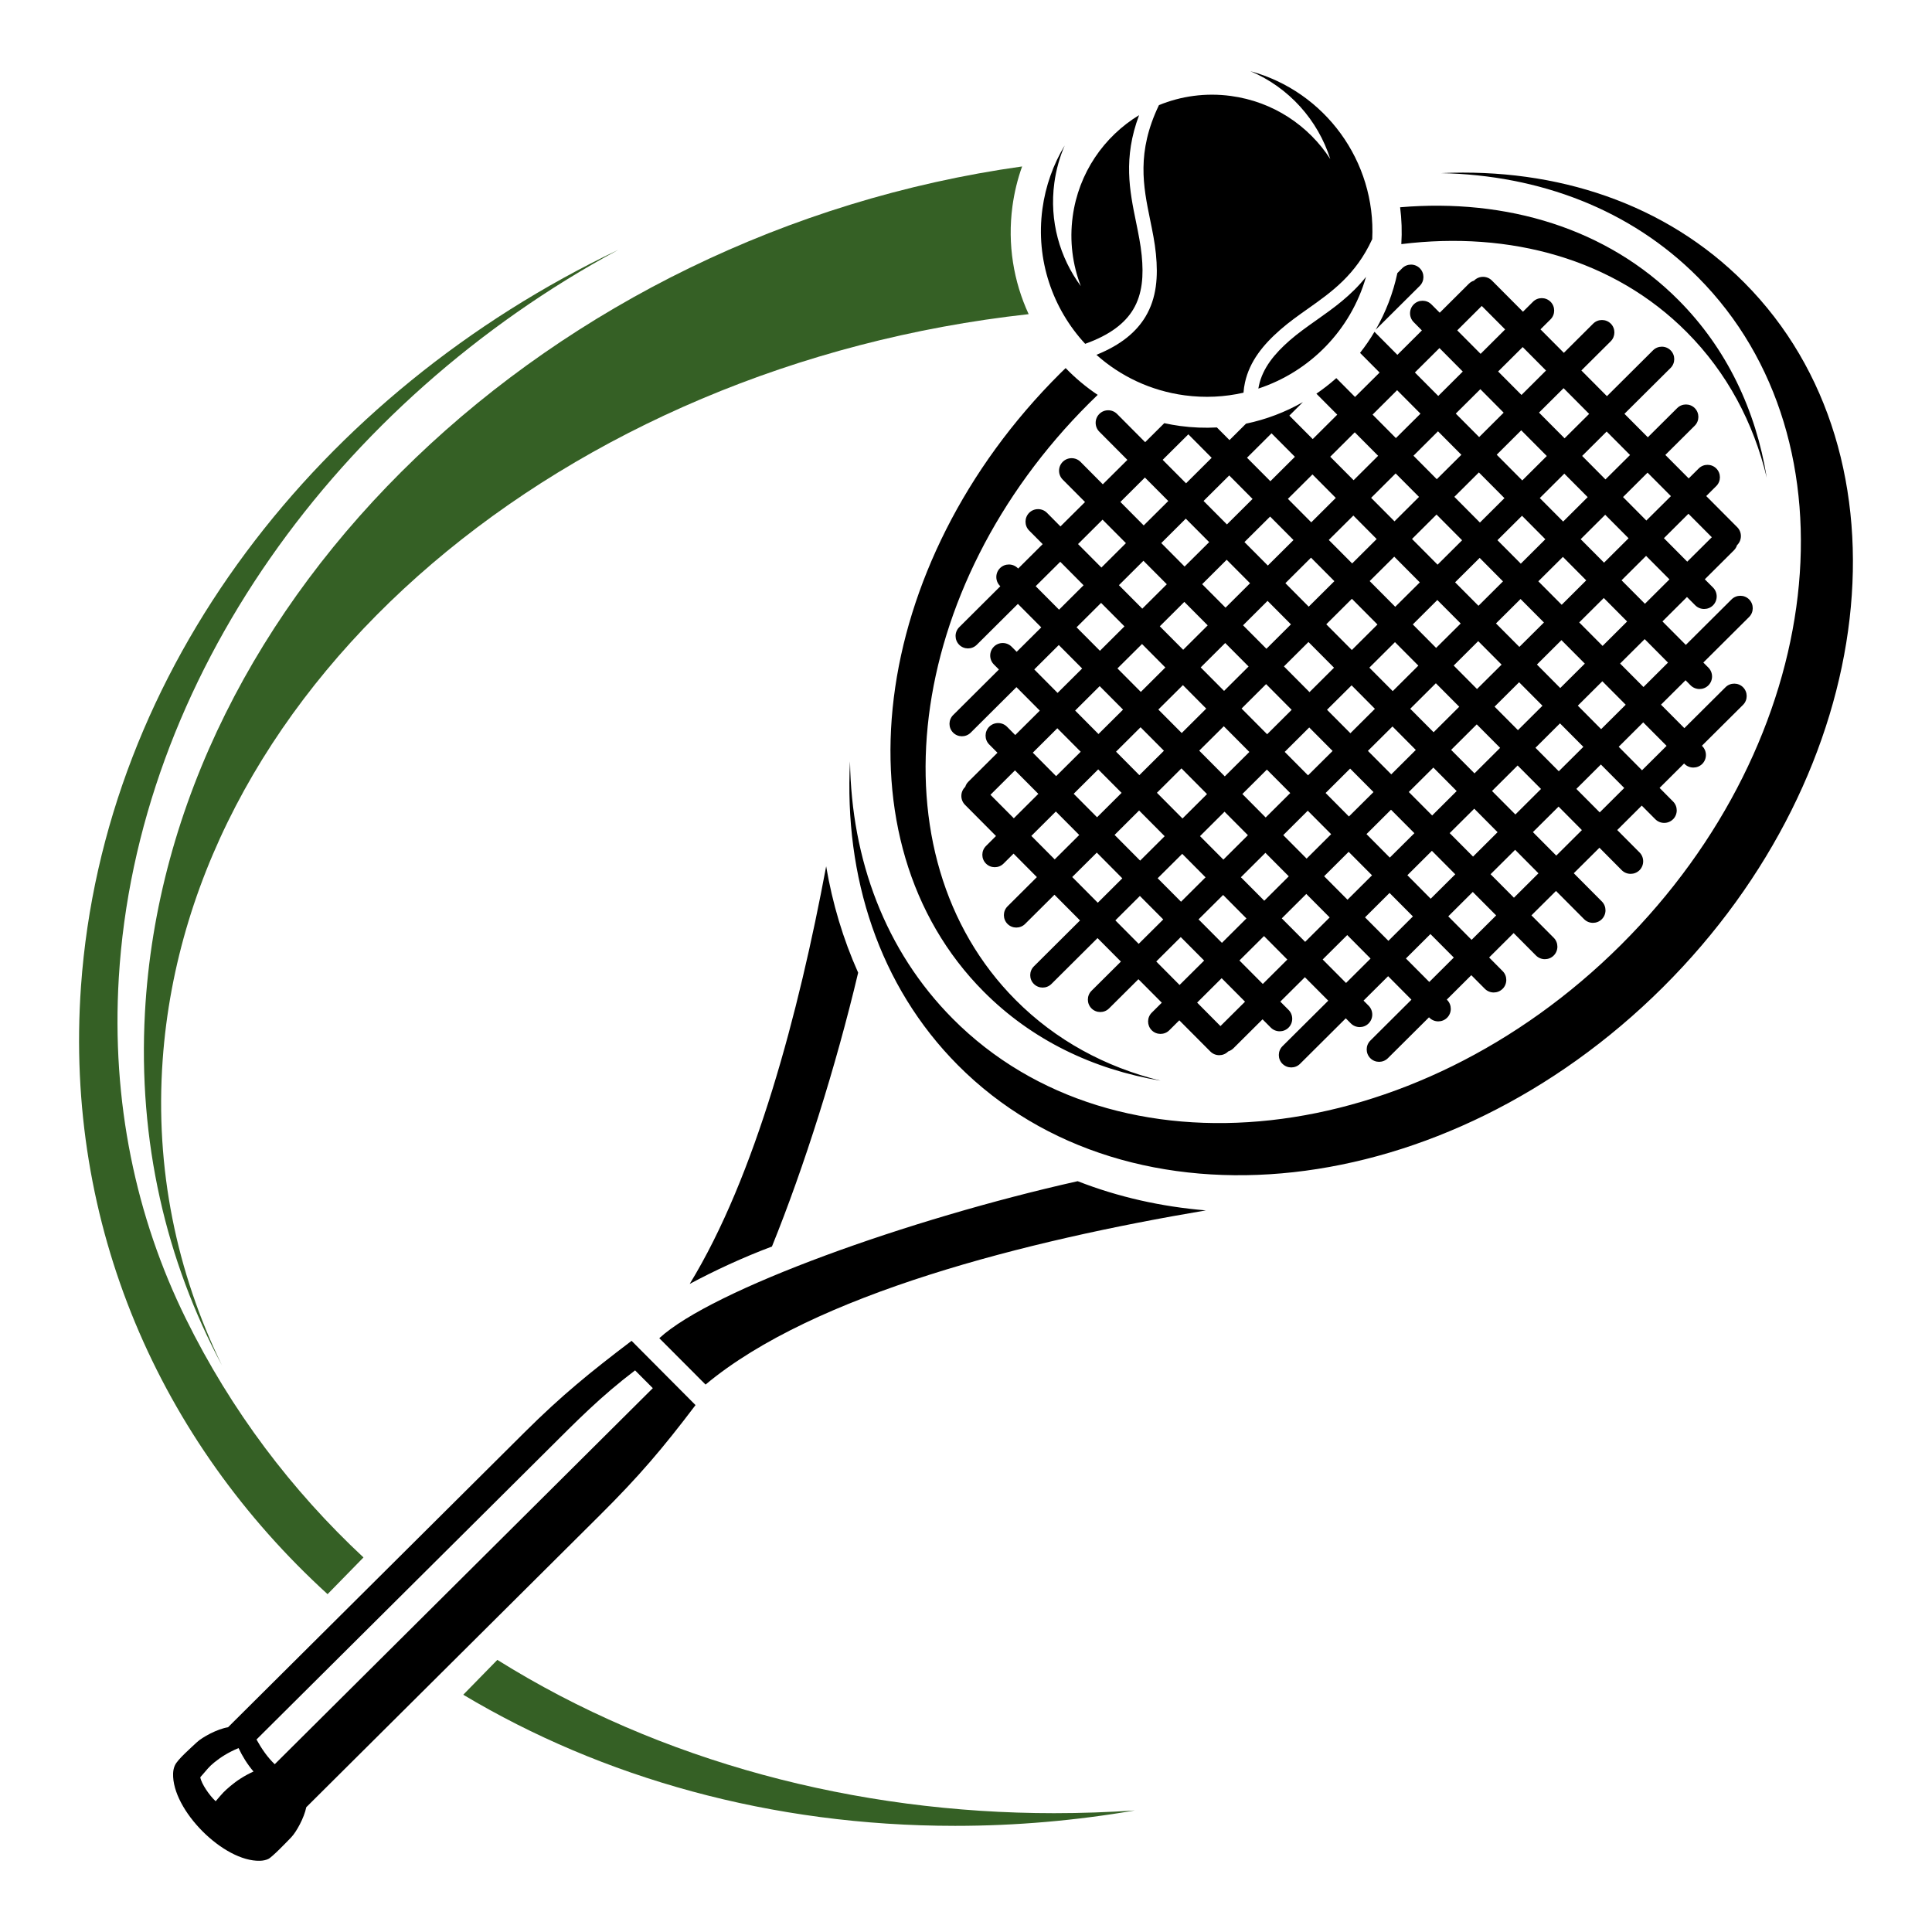
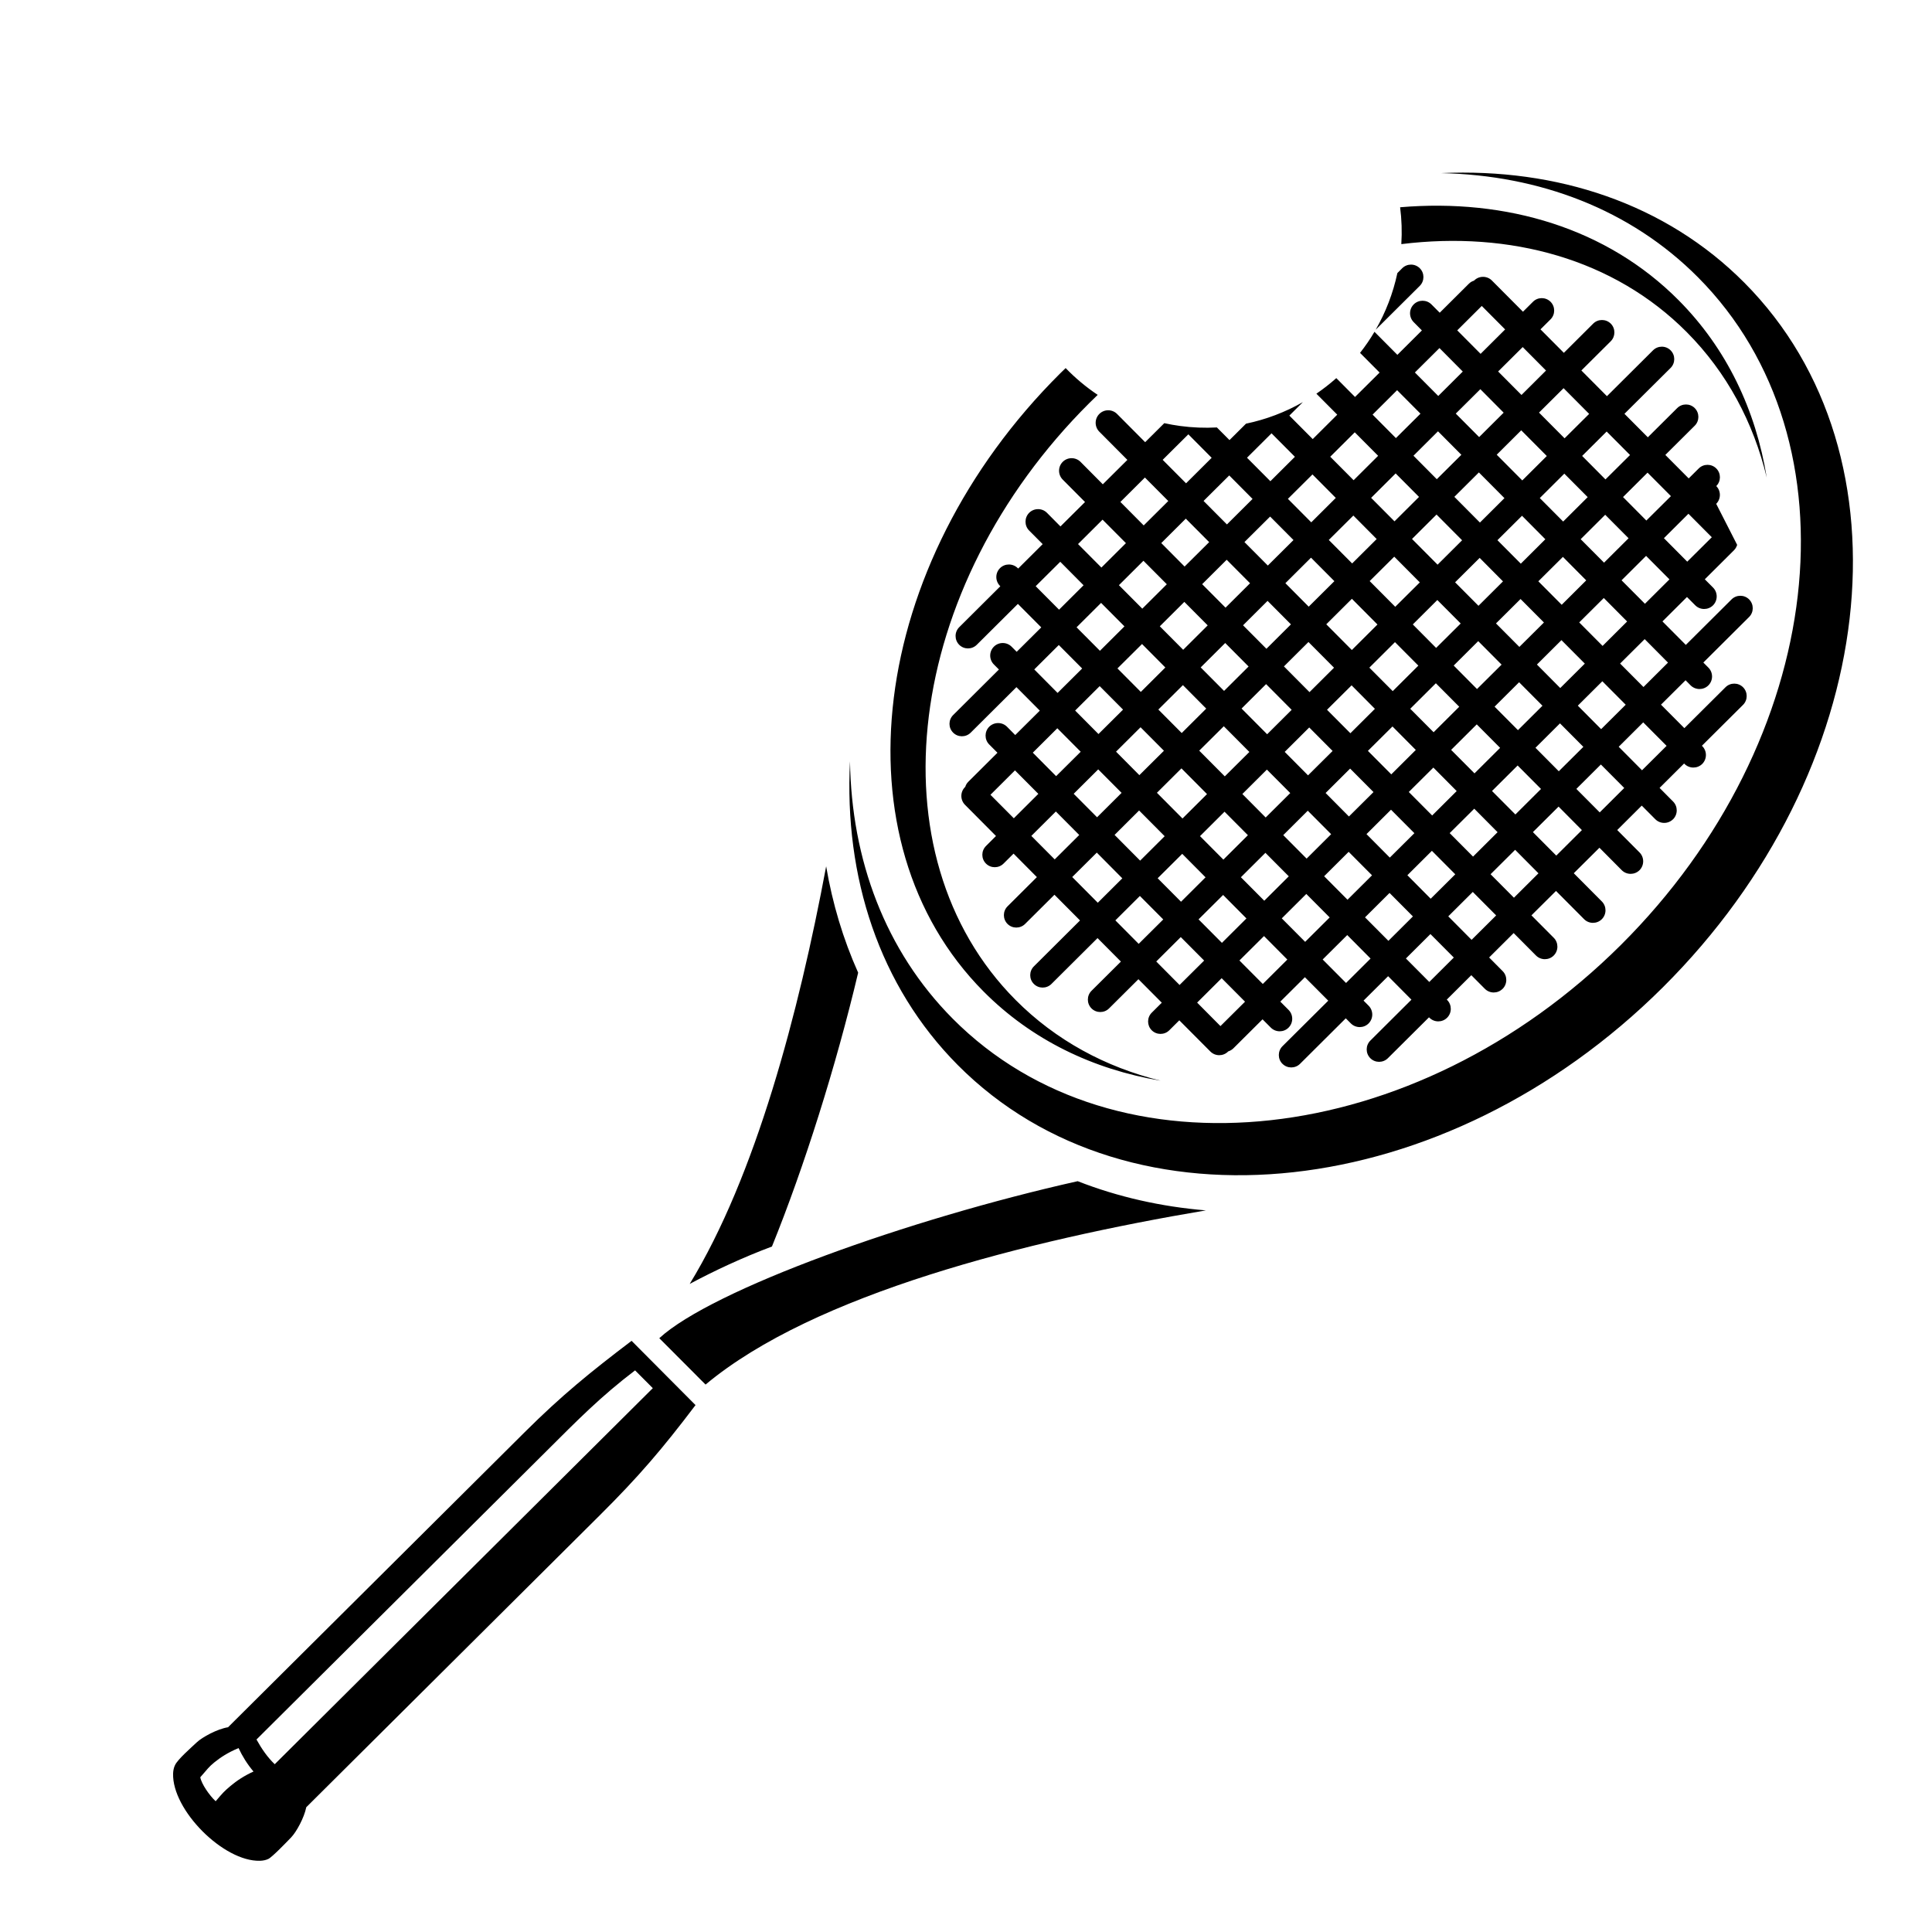
<svg xmlns="http://www.w3.org/2000/svg" xml:space="preserve" width="12in" height="12in" version="1.1" style="shape-rendering:geometricPrecision; text-rendering:geometricPrecision; image-rendering:optimizeQuality; fill-rule:evenodd; clip-rule:evenodd" viewBox="0 0 12000 12000">
  <defs>
    <style type="text/css">  .fil1 {fill:black} .fil0 {fill:#356025}  </style>
  </defs>
  <g id="Layer_x0020_1">
    <g id="_2609971440896">
-       <path class="fil0" d="M6389.18 1951.28c-2876.31,317.47 -5211.59,2270.39 -5378.83,4632.62 -48.06,674.96 86.06,1316.44 367.94,1895.98 -347.16,-648.49 -521.55,-1391.45 -478.04,-2189.95 140.94,-2591.47 2527.2,-4846.31 5448.33,-5256.14 -28.25,78.52 -48.39,161.11 -60.08,247.07 -31.83,237.39 7.14,468 100.67,670.41l0 0zm158.8 9310.74c168.22,0 335.14,-5.94 500.76,-16.98 -363.4,62.52 -736.53,95.64 -1116.17,95.64 -1145.39,0 -2192.39,-298.83 -3055.25,-814.37l211.74 -216.51c1011.92,632.68 2229.73,952.23 3458.91,952.23l0 0zm-4513.38 -1360.41l223.11 -228.04c-444.58,-414.57 -820.97,-909.75 -1104.15,-1484.56 -309.81,-629.1 -461.8,-1346.19 -415.68,-2115.19 111.72,-1860.66 1361.35,-3582.64 3102.01,-4521.85 -1858.22,886.34 -3196.84,2602.28 -3336.81,4574 -105.22,1485.47 490.7,2825.87 1531.52,3775.64z" />
-       <path class="fil1" d="M5330.17 6041.51c-137.69,581.17 -335.46,1207.32 -535.51,1700.88 -180.56,67.64 -356.25,149.55 -510.83,232.26 409.19,-668.63 677.43,-1683.28 847.6,-2593.84 38.97,230.22 105.22,451.99 198.74,660.7l0 0zm5504.19 -4285.79c-489.07,-491.93 -1164.87,-713.35 -1883.22,-680.44 609.23,12.6 1175.27,224.43 1595.5,647.16 1013.22,1018.87 798.23,2875.73 -479.66,4147.45 -1278.22,1271.69 -3135.79,1476.67 -4149,457.8 -420.55,-422.76 -629.37,-989.77 -638.46,-1599.36 -37.02,718.38 180.88,1395.52 669.96,1887.45 1069.4,1075.21 3029.59,858.93 4378.6,-483.1 1349.01,-1342.09 1575.69,-3301.7 506.28,-4376.95l0 0zm-44.16 1629.4l-1.3 1.14c-3.57,11.69 -10.07,22.63 -19.16,31.82l-180.89 180.01 51.31 51.5c30.2,30.4 29.88,80.02 -0.33,110.28l0 0c-30.52,30.27 -80.21,30.14 -110.41,-0.29l-51.31 -51.51 -152.31 151.63 145.16 145.88 284.16 -282.76c30.2,-29.91 79.24,-29.81 109.12,0.29l0 0.03c29.87,30.11 29.87,79.24 -0.33,109.18l-284.15 282.8 31.5 31.63c30.2,30.4 30.2,79.99 -0.32,110.26l0 0.03c-30.53,30.23 -79.89,30.11 -110.42,-0.33l-31.17 -31.63 -152.63 151.66 145.17 145.88 255.57 -254.15c29.88,-29.91 79.24,-29.81 109.12,0.3l0 0.03c29.88,30.11 29.88,79.24 -0.33,109.22l-255.57 254.11 2.6 2.34c30.2,30.43 29.87,80.05 -0.33,110.28l0 0c-30.53,30.27 -80.21,30.14 -110.41,-0.26l-2.28 -2.34 -152.31 151.59 83.78 84.5c30.53,30.39 30.2,80.02 0,110.28l-0.32 0.04c-30.2,30.23 -79.89,30.1 -110.09,-0.33l-84.11 -84.5 -152.31 151.66 138.67 139.32c30.2,30.43 29.87,80.02 -0.33,110.29l0 0c-30.53,30.26 -80.21,30.1 -110.42,-0.26l-138.34 -139.35 -159.45 158.38 174.39 175.3c30.2,30.4 30.2,80.05 -0.33,110.25l0 0.04c-30.53,30.23 -79.89,30.13 -110.09,-0.33l-174.39 -175.23 -152.63 151.62 138.67 139.35c30.2,30.36 30.2,79.98 -0.33,110.25l0 0.03c-30.2,30.24 -79.89,30.1 -110.09,-0.29l-138.67 -139.38 -152.31 151.66 83.79 84.5c30.53,30.36 30.2,80.05 0,110.28l-0.32 0c-30.2,30.27 -79.89,30.14 -110.09,-0.29l-84.11 -84.54 -152.31 151.69 2.28 2.3c30.2,30.43 30.2,80.05 -0.33,110.29l0 0c-30.2,30.27 -79.89,30.14 -110.09,-0.26l-2.27 -2.37 -255.58 254.15c-30.2,29.94 -79.24,29.81 -109.11,-0.32l0 0c-29.88,-30.11 -29.88,-79.24 0.32,-109.22l255.25 -254.15 -144.84 -145.88 -152.63 151.69 31.5 31.59c30.2,30.43 30.2,80.06 -0.32,110.29l0 0.03c-30.2,30.2 -79.89,30.07 -110.09,-0.32l-31.5 -31.63 -284.16 282.76c-30.2,29.94 -79.24,29.81 -109.11,-0.26l-0.32 -0.04c-29.88,-30.13 -29.55,-79.24 0.32,-109.24l284.48 -282.76 -145.16 -145.81 -152.63 151.63 51.31 51.5c30.2,30.36 30.2,80.02 -0.32,110.22l0 0.04c-30.2,30.27 -79.89,30.13 -110.09,-0.3l-51.31 -51.5 -180.89 179.98c-9.42,9.25 -20.46,15.56 -31.83,19.09l-1.3 1.17 0 0.04c-30.53,30.2 -79.89,30.07 -110.09,-0.32l-192.9 -193.72 -62.35 62c-29.88,29.94 -79.24,29.81 -109.12,-0.32l0 0c-29.87,-30.11 -29.87,-79.24 0.33,-109.22l62.35 -61.99 -145.16 -145.88 -182.51 181.53c-29.87,29.94 -79.24,29.81 -109.11,-0.32l0 -0.04c-29.88,-30.07 -29.88,-79.24 0.32,-109.18l182.51 -181.47 -145.17 -145.91 -286.43 285.04c-30.2,29.97 -79.24,29.84 -109.12,-0.26l0 0c-30.2,-30.14 -29.88,-79.31 0.32,-109.25l286.43 -285.07 -158.8 -159.68 -182.51 181.54c-30.2,29.91 -79.24,29.78 -109.11,-0.33l0 0c-29.88,-30.1 -29.88,-79.27 0.32,-109.21l182.19 -181.5 -144.84 -145.88 -62.35 62c-30.2,29.94 -79.24,29.85 -109.12,-0.26l0 -0.06c-30.2,-30.11 -29.87,-79.24 0.33,-109.18l62.03 -61.96 -192.58 -193.78c-30.2,-30.39 -30.2,-80.02 0.32,-110.25l0 -0.03 1.3 -1.1c3.57,-11.72 9.75,-22.7 19.17,-31.89l180.89 -180.01 -51.31 -51.5c-30.2,-30.4 -29.87,-80.02 0.33,-110.25l0 -0.04c30.52,-30.23 80.21,-30.1 110.41,0.33l50.99 51.47 152.63 -151.59 -145.17 -145.91 -284.15 282.76c-30.2,29.97 -79.24,29.84 -109.12,-0.26l0 -0.07c-30.2,-30.1 -29.88,-79.21 0.32,-109.18l284.16 -282.76 -31.5 -31.63c-30.2,-30.43 -30.2,-80.05 0.32,-110.29l0 0c30.2,-30.26 79.89,-30.14 110.09,0.29l31.5 31.6 152.63 -151.63 -145.17 -145.88 -255.57 254.15c-30.2,29.98 -79.24,29.85 -109.12,-0.26l0 -0.03c-29.88,-30.13 -29.88,-79.27 0.33,-109.21l255.25 -254.12 -2.27 -2.37c-30.2,-30.43 -30.2,-80.05 0.32,-110.28l0 -0.03c30.53,-30.24 79.89,-30.07 110.42,0.29l2.27 2.4 152.31 -151.66 -84.11 -84.5c-30.2,-30.4 -29.88,-80.02 0.33,-110.25l0 -0.03c30.52,-30.24 80.21,-30.11 110.41,0.29l83.78 84.5 152.63 -151.59 -138.67 -139.39c-30.2,-30.4 -30.2,-80.02 0.32,-110.25l0 -0.03c30.53,-30.24 79.89,-30.11 110.41,0.29l138.35 139.35 152.63 -151.63 -174.39 -175.27c-30.2,-30.43 -30.2,-80.05 0.33,-110.29l0 -0.03c30.2,-30.23 79.89,-30.1 110.09,0.33l174.39 175.27 118.85 -118.11c32.15,7.08 65.28,12.96 98.4,17.44 77.29,10.36 153.61,13.19 228.3,9.13l78.26 78.52 102.62 -102c125.03,-26.05 244.21,-71.61 353.33,-133.83l-84.11 83.72 145.17 145.88 152.31 -151.63 -129.57 -130.29c43.19,-29.55 84.43,-61.87 123.73,-96.74l116.26 117.04 152.63 -151.62 -121.46 -122.2c32.47,-41.44 62.68,-85.15 89.63,-130.91l142.24 143.12 152.31 -151.63 -50.99 -51.5c-30.2,-30.43 -30.2,-80.05 0.33,-110.29l0 -0.03c30.2,-30.24 79.89,-30.07 110.09,0.33l51.31 51.5 180.89 -180.01c9.09,-9.19 20.13,-15.56 31.83,-19.09l1.3 -1.11 0 -0.07c30.2,-30.23 79.89,-30.1 110.09,0.3l192.9 193.74 62.35 -62c29.88,-29.94 78.91,-29.81 109.12,0.3l0 0.03c29.87,30.1 29.87,79.24 -0.32,109.18l-62.35 62 145.16 145.88 182.19 -181.5c30.2,-29.97 79.24,-29.81 109.44,0.29l0 0.03c29.88,30.11 29.56,79.24 -0.32,109.18l-182.51 181.5 158.8 159.71 286.43 -285.03c30.2,-29.98 79.24,-29.85 109.11,0.29l0 0.04c30.2,30.11 29.87,79.24 0,109.18l-286.76 285.03 145.16 145.88 182.51 -181.47c30.2,-29.98 79.24,-29.84 109.12,0.26l0 0.03c29.87,30.1 29.87,79.24 -0.33,109.21l-182.51 181.47 145.17 145.88 62.35 -61.96c30.2,-29.94 79.24,-29.81 109.12,0.26l0 0.04c29.88,30.13 29.88,79.27 -0.33,109.21l-62.35 61.99 192.9 193.71c30.2,30.4 29.88,80.02 -0.32,110.29l0 0.03zm-2245.65 -1337.16c61.7,-107.3 107.81,-225.44 134.77,-351.9l30.2 -30.17c30.2,-29.97 79.24,-29.84 109.11,0.3l0 0c30.2,30.13 29.88,79.24 0,109.21l-274.09 272.56 0 0zm658.91 -147.67l145.17 145.88 -152.31 151.63 -145.16 -145.88 152.3 -151.63 0 0zm254.28 255.39l144.84 145.84 -152.31 151.69 -145.16 -145.88 152.63 -151.66 0 0zm253.95 255.38l158.8 159.71 -152.63 151.63 -158.8 -159.71 152.63 -151.63 0 0zm267.59 269.22l145.16 145.88 -152.63 151.62 -144.84 -145.88 152.31 -151.62 0 0zm253.95 255.41l145.16 145.88 -152.63 151.59 -144.84 -145.85 152.31 -151.63 0 0zm253.96 255.35l145.16 145.91 -152.63 151.63 -144.84 -145.88 152.31 -151.66 0 0zm-1546.46 -1029.13l144.84 145.88 -152.31 151.66 -145.17 -145.91 152.63 -151.62 0 0zm253.96 255.38l144.84 145.88 -152.31 151.63 -145.16 -145.88 152.63 -151.63 0 0zm253.95 255.39l158.8 159.71 -152.3 151.63 -158.81 -159.71 152.31 -151.62 0 0zm267.59 269.21l145.16 145.88 -152.31 151.66 -145.16 -145.91 152.31 -151.63 0 0zm253.95 255.42l145.16 145.88 -152.3 151.63 -145.17 -145.88 152.31 -151.63 0 0zm253.95 255.39l145.17 145.88 -152.31 151.62 -145.16 -145.88 152.3 -151.62 0 0zm-1546.46 -1029.17l145.16 145.88 -152.63 151.66 -144.84 -145.88 152.31 -151.66 0 0zm253.95 255.39l145.17 145.88 -152.63 151.63 -144.84 -145.88 152.31 -151.63 0 0zm253.96 255.42l158.8 159.71 -152.31 151.62 -158.81 -159.71 152.31 -151.62 0 0zm267.92 269.19l144.84 145.88 -152.31 151.66 -145.16 -145.88 152.63 -151.66 0 0zm253.96 255.42l144.83 145.84 -152.31 151.66 -145.16 -145.88 152.63 -151.62 0 0zm253.95 255.35l144.84 145.91 -152.31 151.66 -145.16 -145.91 152.63 -151.66 0 0zm253.96 255.41l144.83 145.88 -152.31 151.63 -145.16 -145.85 152.63 -151.66 0 0zm-1800.74 -1284.52l145.16 145.88 -152.31 151.63 -145.16 -145.88 152.31 -151.63 0 0zm253.95 255.35l145.16 145.88 -152.3 151.66 -145.17 -145.88 152.31 -151.66 0 0zm253.96 255.39l158.8 159.74 -152.31 151.63 -158.8 -159.71 152.31 -151.66 0 0zm267.92 269.25l144.84 145.88 -152.31 151.63 -145.16 -145.88 152.63 -151.63 0 0zm253.96 255.38l145.16 145.88 -152.63 151.63 -145.16 -145.87 152.63 -151.63 0 0zm253.95 255.42l145.16 145.85 -152.63 151.66 -144.84 -145.91 152.31 -151.59 0 0zm253.96 255.39l145.16 145.84 -152.63 151.66 -144.84 -145.88 152.31 -151.62 0 0zm253.95 255.38l145.16 145.88 -152.63 151.66 -144.84 -145.91 152.31 -151.63 0 0zm-2308.65 -1795.35l145.17 145.88 -152.31 151.63 -145.16 -145.88 152.3 -151.63 0 0zm254.28 255.39l144.84 145.88 -152.31 151.66 -145.16 -145.91 152.63 -151.62 0 0zm253.96 255.41l144.84 145.88 -152.31 151.59 -145.17 -145.88 152.63 -151.59 0 0zm253.95 255.39l158.8 159.71 -152.63 151.59 -158.8 -159.71 152.63 -151.59 0 0zm267.59 269.22l145.17 145.84 -152.63 151.66 -144.84 -145.88 152.31 -151.63 0 0zm253.96 255.39l145.16 145.87 -152.63 151.63 -144.84 -145.84 152.31 -151.66 0 0zm253.95 255.38l145.16 145.88 -152.31 151.62 -145.17 -145.87 152.31 -151.63 0 0zm253.95 255.38l145.17 145.88 -152.63 151.63 -144.84 -145.84 152.31 -151.66 0 0zm253.96 255.45l145.16 145.88 -152.31 151.63 -145.17 -145.88 152.31 -151.63 0 0zm-2562.28 -2050.76l144.84 145.88 -159.13 158.41 -145.16 -145.88 159.45 -158.41 0 0zm253.95 255.39l144.84 145.91 -159.13 158.39 -145.17 -145.85 159.45 -158.44 0 0zm253.96 255.38l145.16 145.91 -159.45 158.41 -145.16 -145.88 159.45 -158.44 0 0zm253.95 255.41l145.16 145.88 -159.45 158.41 -144.84 -145.88 159.13 -158.41 0 0zm253.95 255.39l158.8 159.71 -159.13 158.41 -158.8 -159.71 159.13 -158.41 0 0zm267.59 269.22l145.16 145.88 -159.13 158.41 -145.17 -145.88 159.13 -158.41 0 0zm253.95 255.42l145.17 145.85 -159.13 158.41 -145.16 -145.85 159.13 -158.41 0 0zm253.96 255.35l145.16 145.91 -159.13 158.41 -145.17 -145.88 159.13 -158.44 0 0zm253.95 255.42l145.17 145.84 -159.13 158.44 -145.16 -145.88 159.13 -158.41 0 0zm254.28 255.38l144.84 145.88 -159.13 158.44 -145.17 -145.91 159.45 -158.41 0 0zm-3528.73 -73.39l152.31 -151.63 145.16 145.85 -152.31 151.66 -145.16 -145.88 0 0zm253.96 255.38l152.31 -151.62 145.16 145.91 -152.31 151.63 -145.16 -145.91 0 0zm253.95 255.39l152.63 -151.63 158.48 159.71 -152.31 151.63 -158.8 -159.71 0 0zm267.92 269.22l152.3 -151.63 145.17 145.88 -152.63 151.63 -144.83 -145.88 0 0zm253.95 255.41l152.31 -151.62 145.16 145.88 -152.63 151.62 -144.84 -145.88 0 0zm253.96 255.35l152.3 -151.62 145.16 145.88 -152.63 151.62 -144.83 -145.88 0 0zm-1020.69 -1552.37l152.31 -151.63 145.17 145.88 -152.63 151.62 -144.84 -145.87 0 0zm253.96 255.35l152.31 -151.59 145.17 145.88 -152.31 151.63 -145.16 -145.91 0 0zm253.95 255.45l152.31 -151.66 158.8 159.71 -152.31 151.66 -158.8 -159.71 0 0zm267.59 269.22l152.63 -151.66 144.84 145.88 -152.31 151.63 -145.16 -145.85 0 0zm253.95 255.38l152.63 -151.62 144.84 145.84 -152.31 151.63 -145.17 -145.85 0 0zm253.95 255.39l152.63 -151.66 144.84 145.91 -152.31 151.59 -145.17 -145.85 0 0zm-1274.31 -1807.78l152.31 -151.66 145.16 145.88 -152.63 151.66 -144.84 -145.87 0 0zm253.95 255.38l152.31 -151.66 145.17 145.88 -152.63 151.66 -144.84 -145.88 0 0zm253.96 255.35l152.3 -151.59 145.17 145.88 -152.63 151.63 -144.84 -145.91 0 0zm253.95 255.38l152.31 -151.59 158.8 159.71 -152.31 151.63 -158.8 -159.74 0 0zm267.59 269.25l152.31 -151.66 145.17 145.88 -152.31 151.69 -145.16 -145.91 0 0zm253.95 255.38l152.31 -151.63 145.16 145.88 -152.31 151.63 -145.17 -145.88 0 0zm253.96 255.39l152.31 -151.63 145.17 145.88 -152.31 151.63 -145.16 -145.87 0 0zm253.95 255.41l152.63 -151.66 144.84 145.91 -152.31 151.63 -145.16 -145.88 0 0zm-1782.55 -2318.58l152.63 -151.63 144.84 145.88 -152.31 151.63 -145.16 -145.88 0 0zm253.95 255.38l152.31 -151.63 145.16 145.88 -152.31 151.63 -145.17 -145.88 0 0zm253.95 255.38l152.63 -151.62 144.84 145.87 -152.31 151.66 -145.17 -145.91 0 0zm253.96 255.42l152.63 -151.66 144.84 145.88 -152.31 151.66 -145.17 -145.88 0 0zm253.95 255.35l152.63 -151.59 158.81 159.68 -152.63 151.63 -158.81 -159.71 0 0zm267.92 269.25l152.31 -151.66 145.17 145.88 -152.63 151.66 -144.84 -145.88 0 0zm253.95 255.38l152.31 -151.63 145.16 145.85 -152.31 151.69 -145.17 -145.91 0 0zm253.96 255.38l152.31 -151.62 145.17 145.88 -152.31 151.62 -145.16 -145.88 0 0zm253.95 255.39l152.31 -151.59 145.16 145.88 -152.31 151.59 -145.17 -145.88 0 0zm253.96 255.42l152.31 -151.63 145.17 145.88 -152.31 151.63 -145.16 -145.88 0 0zm-2036.51 -2573.97l152.31 -151.66 145.17 145.91 -152.31 151.63 -145.16 -145.88 0 0zm253.95 255.38l152.31 -151.63 145.16 145.88 -152.31 151.63 -145.17 -145.88 0 0zm253.96 255.39l152.31 -151.63 145.16 145.88 -152.31 151.63 -145.16 -145.88 0 0zm253.95 255.38l152.31 -151.63 145.16 145.91 -152.31 151.63 -145.16 -145.91 0 0zm253.95 255.41l152.31 -151.66 158.8 159.71 -152.3 151.66 -158.81 -159.71 0 0zm267.92 269.22l152.31 -151.66 145.17 145.91 -152.63 151.59 -144.84 -145.84 0 0zm253.96 255.35l152.3 -151.59 145.17 145.88 -152.63 151.63 -144.84 -145.91 0 0zm253.95 255.42l152.31 -151.59 145.17 145.84 -152.63 151.59 -144.84 -145.84 0 0zm253.95 255.38l152.31 -151.62 145.17 145.88 -152.63 151.62 -144.84 -145.88 0 0zm253.96 255.39l152.31 -151.59 145.17 145.88 -152.63 151.66 -144.84 -145.94 0 0zm-2036.51 -2573.96l152.31 -151.63 145.16 145.88 -152.63 151.63 -144.84 -145.87 0 0zm253.95 255.41l152.31 -151.63 145.16 145.85 -152.63 151.66 -144.84 -145.88 0 0zm253.96 255.38l152.31 -151.63 145.17 145.88 -152.31 151.63 -145.16 -145.88 0 0zm253.95 255.39l152.31 -151.66 145.16 145.91 -152.31 151.63 -145.16 -145.88 0 0zm253.96 255.38l152.31 -151.59 158.8 159.68 -152.31 151.63 -158.8 -159.71 0 0zm267.59 269.25l152.63 -151.66 144.84 145.91 -152.31 151.62 -145.17 -145.88 0 0zm253.96 255.39l152.63 -151.63 144.84 145.87 -152.3 151.59 -145.17 -145.84 0 0zm253.95 255.38l152.63 -151.66 144.84 145.88 -152.31 151.66 -145.17 -145.88 0 0zm253.96 255.42l152.63 -151.66 144.84 145.91 -152.3 151.62 -145.17 -145.87 0 0zm253.95 255.35l152.63 -151.63 144.84 145.88 -152.31 151.63 -145.17 -145.88 0 0zm1167.48 -3565.76c299.42,300.81 479.98,683.02 547.85,1102.43 -82.16,-341.74 -246.49,-652.23 -496.87,-903.81 -451.73,-454.26 -1096.68,-629.95 -1772.81,-546.56 4.87,-77.58 2.27,-154.16 -7.47,-228.91 661.19,-56.09 1285.36,130.35 1729.3,576.85l0 0zm-3607.65 588.39c-72.42,-48.46 -139.32,-104.35 -199.07,-166.44 -11.36,11.01 -22.73,21.95 -34.09,33.12 -1191.83,1185.89 -1404.87,2904.86 -475.44,3839.36 299.09,300.85 680.35,483.52 1099.28,553.67 -341.31,-84.01 -650.8,-250.09 -900.86,-501.7 -897.61,-902.61 -692.04,-2562.86 459.2,-3708.26 16.88,-16.79 33.77,-33.35 50.98,-49.75l0 0zm-2497.98 6274.69l-397.17 -399.18c-257.52,195.56 -433.54,338.39 -662.81,566.39l-1843.61 1833.77c-66.25,10.46 -160.1,61.24 -194.52,93.89 -34.75,32.93 -117.89,104.96 -135.1,141.72 -7.14,14.94 -11.04,32.47 -11.69,51.86 -7.15,226.25 312.74,547.89 539.09,541.91 19.48,-0.52 37.02,-4.16 51.96,-11.17 24.68,-11.53 115.29,-106.19 142.56,-134.51 32.15,-33.52 80.54,-121.33 93.53,-186.86l1823.47 -1813.8c242.26,-240.93 388.07,-411.56 594.29,-684.02l0 0zm-2726.93 2077.04l1802.36 -1792.59c190.3,-189.62 335.47,-337.84 549.15,-500.08l110.09 110.48 -2348.27 2335.76c-43.84,-41.5 -80.87,-94.76 -113.34,-153.57l0 0zm-18.51 198.94c-55.85,25.17 -105.22,57.58 -142.24,89.11 -42.87,36.17 -47.09,42.12 -92.88,95.44 -39.29,-36.47 -88.66,-108.56 -95.48,-148.9 45.47,-51.76 52.61,-64.39 88.33,-93.27 36.04,-29.1 81.51,-59.69 149.38,-88.11 23.71,50.89 54.56,100.64 92.88,145.72l0 0zm5119.04 -3666.72c-1050.24,235.25 -2269.35,672.94 -2598.65,975.19l217.26 217.71 2.93 2.89 4.55 4.55 4.54 4.71 4.87 4.74 4.54 4.87 5.2 4.91 4.87 5.1 5.19 5.13 2.93 2.99 30.52 30.46c673.2,-562.79 1995.91,-894.23 3107.53,-1081.87 -277.33,-22.93 -545.26,-83.13 -796.28,-181.37z" />
-       <path class="fil1" d="M7357.91 2455.46c125.68,16.85 248.76,10.3 365.67,-16.33 1.63,-21.59 4.55,-42.54 9.09,-62.91 28.91,-132.11 113.01,-235.21 219.21,-328 55.21,-48.32 113.66,-89.63 173.09,-131.56 145.81,-103.08 296.5,-209.63 398.15,-431.4 24.03,-483.23 -293.57,-916.96 -756.34,-1043.03 238.69,101.22 418.93,302.86 495.89,545.74 -133.8,-207.06 -353.98,-356.54 -617.67,-391.97 -156.85,-21.11 -309.81,0.91 -446.53,56.9 -140.61,292.44 -97.1,505.34 -55.2,710.23 14.61,71.12 29.22,141.33 36.37,214.33 13.96,140.29 4.87,273.02 -64.63,389.11 -56.51,94.41 -151.66,175.49 -304.94,237.2 148.09,132.33 336.12,223.23 547.85,251.68l0 0zm457.9 -41.89c0.97,-6.23 1.95,-12.41 3.57,-18.51 23.71,-109.67 97.43,-198.55 190.63,-280.16 51.96,-45.43 108.79,-85.41 165.95,-125.91 106.52,-75.18 215.31,-152.08 308.51,-269.22 -95.48,333.16 -351.06,589.39 -668.66,693.8l0 0zm-740.76 -1698.31c-100.02,267.01 -58.78,469.72 -18.51,665.57 13.96,68.75 27.93,136.59 34.75,205.28 12.34,123.44 5.2,238.62 -52.29,334.98 -50.98,85.5 -143.21,158.9 -298.77,214.46 -201.67,-217.65 -308.19,-520.41 -265.65,-837.5 19.48,-144.12 67.87,-277.24 138.34,-394.31 -31.18,72.48 -53.26,150.36 -64.3,232.42 -31.83,236.35 33.45,463.32 164.65,641.09 -51.31,-132.92 -71.12,-280.29 -50.66,-431.49 36.37,-272.2 194.85,-498.1 412.43,-630.5z" />
+       <path class="fil1" d="M5330.17 6041.51c-137.69,581.17 -335.46,1207.32 -535.51,1700.88 -180.56,67.64 -356.25,149.55 -510.83,232.26 409.19,-668.63 677.43,-1683.28 847.6,-2593.84 38.97,230.22 105.22,451.99 198.74,660.7l0 0zm5504.19 -4285.79c-489.07,-491.93 -1164.87,-713.35 -1883.22,-680.44 609.23,12.6 1175.27,224.43 1595.5,647.16 1013.22,1018.87 798.23,2875.73 -479.66,4147.45 -1278.22,1271.69 -3135.79,1476.67 -4149,457.8 -420.55,-422.76 -629.37,-989.77 -638.46,-1599.36 -37.02,718.38 180.88,1395.52 669.96,1887.45 1069.4,1075.21 3029.59,858.93 4378.6,-483.1 1349.01,-1342.09 1575.69,-3301.7 506.28,-4376.95l0 0zm-44.16 1629.4l-1.3 1.14c-3.57,11.69 -10.07,22.63 -19.16,31.82l-180.89 180.01 51.31 51.5c30.2,30.4 29.88,80.02 -0.33,110.28l0 0c-30.52,30.27 -80.21,30.14 -110.41,-0.29l-51.31 -51.51 -152.31 151.63 145.16 145.88 284.16 -282.76c30.2,-29.91 79.24,-29.81 109.12,0.29l0 0.03c29.87,30.11 29.87,79.24 -0.33,109.18l-284.15 282.8 31.5 31.63c30.2,30.4 30.2,79.99 -0.32,110.26l0 0.03c-30.53,30.23 -79.89,30.11 -110.42,-0.33l-31.17 -31.63 -152.63 151.66 145.17 145.88 255.57 -254.15c29.88,-29.91 79.24,-29.81 109.12,0.3l0 0.03c29.88,30.11 29.88,79.24 -0.33,109.22l-255.57 254.11 2.6 2.34c30.2,30.43 29.87,80.05 -0.33,110.28l0 0c-30.53,30.27 -80.21,30.14 -110.41,-0.26l-2.28 -2.34 -152.31 151.59 83.78 84.5c30.53,30.39 30.2,80.02 0,110.28l-0.32 0.04c-30.2,30.23 -79.89,30.1 -110.09,-0.33l-84.11 -84.5 -152.31 151.66 138.67 139.32c30.2,30.43 29.87,80.02 -0.33,110.29l0 0c-30.53,30.26 -80.21,30.1 -110.42,-0.26l-138.34 -139.35 -159.45 158.38 174.39 175.3c30.2,30.4 30.2,80.05 -0.33,110.25l0 0.04c-30.53,30.23 -79.89,30.13 -110.09,-0.33l-174.39 -175.23 -152.63 151.62 138.67 139.35c30.2,30.36 30.2,79.98 -0.33,110.25l0 0.03c-30.2,30.24 -79.89,30.1 -110.09,-0.29l-138.67 -139.38 -152.31 151.66 83.79 84.5c30.53,30.36 30.2,80.05 0,110.28l-0.32 0c-30.2,30.27 -79.89,30.14 -110.09,-0.29l-84.11 -84.54 -152.31 151.69 2.28 2.3c30.2,30.43 30.2,80.05 -0.33,110.29l0 0c-30.2,30.27 -79.89,30.14 -110.09,-0.26l-2.27 -2.37 -255.58 254.15c-30.2,29.94 -79.24,29.81 -109.11,-0.32l0 0c-29.88,-30.11 -29.88,-79.24 0.32,-109.22l255.25 -254.15 -144.84 -145.88 -152.63 151.69 31.5 31.59c30.2,30.43 30.2,80.06 -0.32,110.29l0 0.03c-30.2,30.2 -79.89,30.07 -110.09,-0.32l-31.5 -31.63 -284.16 282.76c-30.2,29.94 -79.24,29.81 -109.11,-0.26l-0.32 -0.04c-29.88,-30.13 -29.55,-79.24 0.32,-109.24l284.48 -282.76 -145.16 -145.81 -152.63 151.63 51.31 51.5c30.2,30.36 30.2,80.02 -0.32,110.22l0 0.04c-30.2,30.27 -79.89,30.13 -110.09,-0.3l-51.31 -51.5 -180.89 179.98c-9.42,9.25 -20.46,15.56 -31.83,19.09l-1.3 1.17 0 0.04c-30.53,30.2 -79.89,30.07 -110.09,-0.32l-192.9 -193.72 -62.35 62c-29.88,29.94 -79.24,29.81 -109.12,-0.32l0 0c-29.87,-30.11 -29.87,-79.24 0.33,-109.22l62.35 -61.99 -145.16 -145.88 -182.51 181.53c-29.87,29.94 -79.24,29.81 -109.11,-0.32l0 -0.04c-29.88,-30.07 -29.88,-79.24 0.32,-109.18l182.51 -181.47 -145.17 -145.91 -286.43 285.04c-30.2,29.97 -79.24,29.84 -109.12,-0.26l0 0c-30.2,-30.14 -29.88,-79.31 0.32,-109.25l286.43 -285.07 -158.8 -159.68 -182.51 181.54c-30.2,29.91 -79.24,29.78 -109.11,-0.33l0 0c-29.88,-30.1 -29.88,-79.27 0.32,-109.21l182.19 -181.5 -144.84 -145.88 -62.35 62c-30.2,29.94 -79.24,29.85 -109.12,-0.26l0 -0.06c-30.2,-30.11 -29.87,-79.24 0.33,-109.18l62.03 -61.96 -192.58 -193.78c-30.2,-30.39 -30.2,-80.02 0.32,-110.25l0 -0.03 1.3 -1.1c3.57,-11.72 9.75,-22.7 19.17,-31.89l180.89 -180.01 -51.31 -51.5c-30.2,-30.4 -29.87,-80.02 0.33,-110.25l0 -0.04c30.52,-30.23 80.21,-30.1 110.41,0.33l50.99 51.47 152.63 -151.59 -145.17 -145.91 -284.15 282.76c-30.2,29.97 -79.24,29.84 -109.12,-0.26l0 -0.07c-30.2,-30.1 -29.88,-79.21 0.32,-109.18l284.16 -282.76 -31.5 -31.63c-30.2,-30.43 -30.2,-80.05 0.32,-110.29l0 0c30.2,-30.26 79.89,-30.14 110.09,0.29l31.5 31.6 152.63 -151.63 -145.17 -145.88 -255.57 254.15c-30.2,29.98 -79.24,29.85 -109.12,-0.26l0 -0.03c-29.88,-30.13 -29.88,-79.27 0.33,-109.21l255.25 -254.12 -2.27 -2.37c-30.2,-30.43 -30.2,-80.05 0.32,-110.28l0 -0.03c30.53,-30.24 79.89,-30.07 110.42,0.29l2.27 2.4 152.31 -151.66 -84.11 -84.5c-30.2,-30.4 -29.88,-80.02 0.33,-110.25l0 -0.03c30.52,-30.24 80.21,-30.11 110.41,0.29l83.78 84.5 152.63 -151.59 -138.67 -139.39c-30.2,-30.4 -30.2,-80.02 0.32,-110.25l0 -0.03c30.53,-30.24 79.89,-30.11 110.41,0.29l138.35 139.35 152.63 -151.63 -174.39 -175.27c-30.2,-30.43 -30.2,-80.05 0.33,-110.29l0 -0.03c30.2,-30.23 79.89,-30.1 110.09,0.33l174.39 175.27 118.85 -118.11c32.15,7.08 65.28,12.96 98.4,17.44 77.29,10.36 153.61,13.19 228.3,9.13l78.26 78.52 102.62 -102c125.03,-26.05 244.21,-71.61 353.33,-133.83l-84.11 83.72 145.17 145.88 152.31 -151.63 -129.57 -130.29c43.19,-29.55 84.43,-61.87 123.73,-96.74l116.26 117.04 152.63 -151.62 -121.46 -122.2c32.47,-41.44 62.68,-85.15 89.63,-130.91l142.24 143.12 152.31 -151.63 -50.99 -51.5c-30.2,-30.43 -30.2,-80.05 0.33,-110.29l0 -0.03c30.2,-30.24 79.89,-30.07 110.09,0.33l51.31 51.5 180.89 -180.01c9.09,-9.19 20.13,-15.56 31.83,-19.09l1.3 -1.11 0 -0.07c30.2,-30.23 79.89,-30.1 110.09,0.3l192.9 193.74 62.35 -62c29.88,-29.94 78.91,-29.81 109.12,0.3l0 0.03c29.87,30.1 29.87,79.24 -0.32,109.18l-62.35 62 145.16 145.88 182.19 -181.5c30.2,-29.97 79.24,-29.81 109.44,0.29l0 0.03c29.88,30.11 29.56,79.24 -0.32,109.18l-182.51 181.5 158.8 159.71 286.43 -285.03c30.2,-29.98 79.24,-29.85 109.11,0.29l0 0.04c30.2,30.11 29.87,79.24 0,109.18l-286.76 285.03 145.16 145.88 182.51 -181.47c30.2,-29.98 79.24,-29.84 109.12,0.26l0 0.03c29.87,30.1 29.87,79.24 -0.33,109.21l-182.51 181.47 145.17 145.88 62.35 -61.96c30.2,-29.94 79.24,-29.81 109.12,0.26l0 0.04c29.88,30.13 29.88,79.27 -0.33,109.21c30.2,30.4 29.88,80.02 -0.32,110.29l0 0.03zm-2245.65 -1337.16c61.7,-107.3 107.81,-225.44 134.77,-351.9l30.2 -30.17c30.2,-29.97 79.24,-29.84 109.11,0.3l0 0c30.2,30.13 29.88,79.24 0,109.21l-274.09 272.56 0 0zm658.91 -147.67l145.17 145.88 -152.31 151.63 -145.16 -145.88 152.3 -151.63 0 0zm254.28 255.39l144.84 145.84 -152.31 151.69 -145.16 -145.88 152.63 -151.66 0 0zm253.95 255.38l158.8 159.71 -152.63 151.63 -158.8 -159.71 152.63 -151.63 0 0zm267.59 269.22l145.16 145.88 -152.63 151.62 -144.84 -145.88 152.31 -151.62 0 0zm253.95 255.41l145.16 145.88 -152.63 151.59 -144.84 -145.85 152.31 -151.63 0 0zm253.96 255.35l145.16 145.91 -152.63 151.63 -144.84 -145.88 152.31 -151.66 0 0zm-1546.46 -1029.13l144.84 145.88 -152.31 151.66 -145.17 -145.91 152.63 -151.62 0 0zm253.96 255.38l144.84 145.88 -152.31 151.63 -145.16 -145.88 152.63 -151.63 0 0zm253.95 255.39l158.8 159.71 -152.3 151.63 -158.81 -159.71 152.31 -151.62 0 0zm267.59 269.21l145.16 145.88 -152.31 151.66 -145.16 -145.91 152.31 -151.63 0 0zm253.95 255.42l145.16 145.88 -152.3 151.63 -145.17 -145.88 152.31 -151.63 0 0zm253.95 255.39l145.17 145.88 -152.31 151.62 -145.16 -145.88 152.3 -151.62 0 0zm-1546.46 -1029.17l145.16 145.88 -152.63 151.66 -144.84 -145.88 152.31 -151.66 0 0zm253.95 255.39l145.17 145.88 -152.63 151.63 -144.84 -145.88 152.31 -151.63 0 0zm253.96 255.42l158.8 159.71 -152.31 151.62 -158.81 -159.71 152.31 -151.62 0 0zm267.92 269.19l144.84 145.88 -152.31 151.66 -145.16 -145.88 152.63 -151.66 0 0zm253.96 255.42l144.83 145.84 -152.31 151.66 -145.16 -145.88 152.63 -151.62 0 0zm253.95 255.35l144.84 145.91 -152.31 151.66 -145.16 -145.91 152.63 -151.66 0 0zm253.96 255.41l144.83 145.88 -152.31 151.63 -145.16 -145.85 152.63 -151.66 0 0zm-1800.74 -1284.52l145.16 145.88 -152.31 151.63 -145.16 -145.88 152.31 -151.63 0 0zm253.95 255.35l145.16 145.88 -152.3 151.66 -145.17 -145.88 152.31 -151.66 0 0zm253.96 255.39l158.8 159.74 -152.31 151.63 -158.8 -159.71 152.31 -151.66 0 0zm267.92 269.25l144.84 145.88 -152.31 151.63 -145.16 -145.88 152.63 -151.63 0 0zm253.96 255.38l145.16 145.88 -152.63 151.63 -145.16 -145.87 152.63 -151.63 0 0zm253.95 255.42l145.16 145.85 -152.63 151.66 -144.84 -145.91 152.31 -151.59 0 0zm253.96 255.39l145.16 145.84 -152.63 151.66 -144.84 -145.88 152.31 -151.62 0 0zm253.95 255.38l145.16 145.88 -152.63 151.66 -144.84 -145.91 152.31 -151.63 0 0zm-2308.65 -1795.35l145.17 145.88 -152.31 151.63 -145.16 -145.88 152.3 -151.63 0 0zm254.28 255.39l144.84 145.88 -152.31 151.66 -145.16 -145.91 152.63 -151.62 0 0zm253.96 255.41l144.84 145.88 -152.31 151.59 -145.17 -145.88 152.63 -151.59 0 0zm253.95 255.39l158.8 159.71 -152.63 151.59 -158.8 -159.71 152.63 -151.59 0 0zm267.59 269.22l145.17 145.84 -152.63 151.66 -144.84 -145.88 152.31 -151.63 0 0zm253.96 255.39l145.16 145.87 -152.63 151.63 -144.84 -145.84 152.31 -151.66 0 0zm253.95 255.38l145.16 145.88 -152.31 151.62 -145.17 -145.87 152.31 -151.63 0 0zm253.95 255.38l145.17 145.88 -152.63 151.63 -144.84 -145.84 152.31 -151.66 0 0zm253.96 255.45l145.16 145.88 -152.31 151.63 -145.17 -145.88 152.31 -151.63 0 0zm-2562.28 -2050.76l144.84 145.88 -159.13 158.41 -145.16 -145.88 159.45 -158.41 0 0zm253.95 255.39l144.84 145.91 -159.13 158.39 -145.17 -145.85 159.45 -158.44 0 0zm253.96 255.38l145.16 145.91 -159.45 158.41 -145.16 -145.88 159.45 -158.44 0 0zm253.95 255.41l145.16 145.88 -159.45 158.41 -144.84 -145.88 159.13 -158.41 0 0zm253.95 255.39l158.8 159.71 -159.13 158.41 -158.8 -159.71 159.13 -158.41 0 0zm267.59 269.22l145.16 145.88 -159.13 158.41 -145.17 -145.88 159.13 -158.41 0 0zm253.95 255.42l145.17 145.85 -159.13 158.41 -145.16 -145.85 159.13 -158.41 0 0zm253.96 255.35l145.16 145.91 -159.13 158.41 -145.17 -145.88 159.13 -158.44 0 0zm253.95 255.42l145.17 145.84 -159.13 158.44 -145.16 -145.88 159.13 -158.41 0 0zm254.28 255.38l144.84 145.88 -159.13 158.44 -145.17 -145.91 159.45 -158.41 0 0zm-3528.73 -73.39l152.31 -151.63 145.16 145.85 -152.31 151.66 -145.16 -145.88 0 0zm253.96 255.38l152.31 -151.62 145.16 145.91 -152.31 151.63 -145.16 -145.91 0 0zm253.95 255.39l152.63 -151.63 158.48 159.71 -152.31 151.63 -158.8 -159.71 0 0zm267.92 269.22l152.3 -151.63 145.17 145.88 -152.63 151.63 -144.83 -145.88 0 0zm253.95 255.41l152.31 -151.62 145.16 145.88 -152.63 151.62 -144.84 -145.88 0 0zm253.96 255.35l152.3 -151.62 145.16 145.88 -152.63 151.62 -144.83 -145.88 0 0zm-1020.69 -1552.37l152.31 -151.63 145.17 145.88 -152.63 151.62 -144.84 -145.87 0 0zm253.96 255.35l152.31 -151.59 145.17 145.88 -152.31 151.63 -145.16 -145.91 0 0zm253.95 255.45l152.31 -151.66 158.8 159.71 -152.31 151.66 -158.8 -159.71 0 0zm267.59 269.22l152.63 -151.66 144.84 145.88 -152.31 151.63 -145.16 -145.85 0 0zm253.95 255.38l152.63 -151.62 144.84 145.84 -152.31 151.63 -145.17 -145.85 0 0zm253.95 255.39l152.63 -151.66 144.84 145.91 -152.31 151.59 -145.17 -145.85 0 0zm-1274.31 -1807.78l152.31 -151.66 145.16 145.88 -152.63 151.66 -144.84 -145.87 0 0zm253.95 255.38l152.31 -151.66 145.17 145.88 -152.63 151.66 -144.84 -145.88 0 0zm253.96 255.35l152.3 -151.59 145.17 145.88 -152.63 151.63 -144.84 -145.91 0 0zm253.95 255.38l152.31 -151.59 158.8 159.71 -152.31 151.63 -158.8 -159.74 0 0zm267.59 269.25l152.31 -151.66 145.17 145.88 -152.31 151.69 -145.16 -145.91 0 0zm253.95 255.38l152.31 -151.63 145.16 145.88 -152.31 151.63 -145.17 -145.88 0 0zm253.96 255.39l152.31 -151.63 145.17 145.88 -152.31 151.63 -145.16 -145.87 0 0zm253.95 255.41l152.63 -151.66 144.84 145.91 -152.31 151.63 -145.16 -145.88 0 0zm-1782.55 -2318.58l152.63 -151.63 144.84 145.88 -152.31 151.63 -145.16 -145.88 0 0zm253.95 255.38l152.31 -151.63 145.16 145.88 -152.31 151.63 -145.17 -145.88 0 0zm253.95 255.38l152.63 -151.62 144.84 145.87 -152.31 151.66 -145.17 -145.91 0 0zm253.96 255.42l152.63 -151.66 144.84 145.88 -152.31 151.66 -145.17 -145.88 0 0zm253.95 255.35l152.63 -151.59 158.81 159.68 -152.63 151.63 -158.81 -159.71 0 0zm267.92 269.25l152.31 -151.66 145.17 145.88 -152.63 151.66 -144.84 -145.88 0 0zm253.95 255.38l152.31 -151.63 145.16 145.85 -152.31 151.69 -145.17 -145.91 0 0zm253.96 255.38l152.31 -151.62 145.17 145.88 -152.31 151.62 -145.16 -145.88 0 0zm253.95 255.39l152.31 -151.59 145.16 145.88 -152.31 151.59 -145.17 -145.88 0 0zm253.96 255.42l152.31 -151.63 145.17 145.88 -152.31 151.63 -145.16 -145.88 0 0zm-2036.51 -2573.97l152.31 -151.66 145.17 145.91 -152.31 151.63 -145.16 -145.88 0 0zm253.95 255.38l152.31 -151.63 145.16 145.88 -152.31 151.63 -145.17 -145.88 0 0zm253.96 255.39l152.31 -151.63 145.16 145.88 -152.31 151.63 -145.16 -145.88 0 0zm253.95 255.38l152.31 -151.63 145.16 145.91 -152.31 151.63 -145.16 -145.91 0 0zm253.95 255.41l152.31 -151.66 158.8 159.71 -152.3 151.66 -158.81 -159.71 0 0zm267.92 269.22l152.31 -151.66 145.17 145.91 -152.63 151.59 -144.84 -145.84 0 0zm253.96 255.35l152.3 -151.59 145.17 145.88 -152.63 151.63 -144.84 -145.91 0 0zm253.95 255.42l152.31 -151.59 145.17 145.84 -152.63 151.59 -144.84 -145.84 0 0zm253.95 255.38l152.31 -151.62 145.17 145.88 -152.63 151.62 -144.84 -145.88 0 0zm253.96 255.39l152.31 -151.59 145.17 145.88 -152.63 151.66 -144.84 -145.94 0 0zm-2036.51 -2573.96l152.31 -151.63 145.16 145.88 -152.63 151.63 -144.84 -145.87 0 0zm253.95 255.41l152.31 -151.63 145.16 145.85 -152.63 151.66 -144.84 -145.88 0 0zm253.96 255.38l152.31 -151.63 145.17 145.88 -152.31 151.63 -145.16 -145.88 0 0zm253.95 255.39l152.31 -151.66 145.16 145.91 -152.31 151.63 -145.16 -145.88 0 0zm253.96 255.38l152.31 -151.59 158.8 159.68 -152.31 151.63 -158.8 -159.71 0 0zm267.59 269.25l152.63 -151.66 144.84 145.91 -152.31 151.62 -145.17 -145.88 0 0zm253.96 255.39l152.63 -151.63 144.84 145.87 -152.3 151.59 -145.17 -145.84 0 0zm253.95 255.38l152.63 -151.66 144.84 145.88 -152.31 151.66 -145.17 -145.88 0 0zm253.96 255.42l152.63 -151.66 144.84 145.91 -152.3 151.62 -145.17 -145.87 0 0zm253.95 255.35l152.63 -151.63 144.84 145.88 -152.31 151.63 -145.17 -145.88 0 0zm1167.48 -3565.76c299.42,300.81 479.98,683.02 547.85,1102.43 -82.16,-341.74 -246.49,-652.23 -496.87,-903.81 -451.73,-454.26 -1096.68,-629.95 -1772.81,-546.56 4.87,-77.58 2.27,-154.16 -7.47,-228.91 661.19,-56.09 1285.36,130.35 1729.3,576.85l0 0zm-3607.65 588.39c-72.42,-48.46 -139.32,-104.35 -199.07,-166.44 -11.36,11.01 -22.73,21.95 -34.09,33.12 -1191.83,1185.89 -1404.87,2904.86 -475.44,3839.36 299.09,300.85 680.35,483.52 1099.28,553.67 -341.31,-84.01 -650.8,-250.09 -900.86,-501.7 -897.61,-902.61 -692.04,-2562.86 459.2,-3708.26 16.88,-16.79 33.77,-33.35 50.98,-49.75l0 0zm-2497.98 6274.69l-397.17 -399.18c-257.52,195.56 -433.54,338.39 -662.81,566.39l-1843.61 1833.77c-66.25,10.46 -160.1,61.24 -194.52,93.89 -34.75,32.93 -117.89,104.96 -135.1,141.72 -7.14,14.94 -11.04,32.47 -11.69,51.86 -7.15,226.25 312.74,547.89 539.09,541.91 19.48,-0.52 37.02,-4.16 51.96,-11.17 24.68,-11.53 115.29,-106.19 142.56,-134.51 32.15,-33.52 80.54,-121.33 93.53,-186.86l1823.47 -1813.8c242.26,-240.93 388.07,-411.56 594.29,-684.02l0 0zm-2726.93 2077.04l1802.36 -1792.59c190.3,-189.62 335.47,-337.84 549.15,-500.08l110.09 110.48 -2348.27 2335.76c-43.84,-41.5 -80.87,-94.76 -113.34,-153.57l0 0zm-18.51 198.94c-55.85,25.17 -105.22,57.58 -142.24,89.11 -42.87,36.17 -47.09,42.12 -92.88,95.44 -39.29,-36.47 -88.66,-108.56 -95.48,-148.9 45.47,-51.76 52.61,-64.39 88.33,-93.27 36.04,-29.1 81.51,-59.69 149.38,-88.11 23.71,50.89 54.56,100.64 92.88,145.72l0 0zm5119.04 -3666.72c-1050.24,235.25 -2269.35,672.94 -2598.65,975.19l217.26 217.71 2.93 2.89 4.55 4.55 4.54 4.71 4.87 4.74 4.54 4.87 5.2 4.91 4.87 5.1 5.19 5.13 2.93 2.99 30.52 30.46c673.2,-562.79 1995.91,-894.23 3107.53,-1081.87 -277.33,-22.93 -545.26,-83.13 -796.28,-181.37z" />
    </g>
  </g>
</svg>